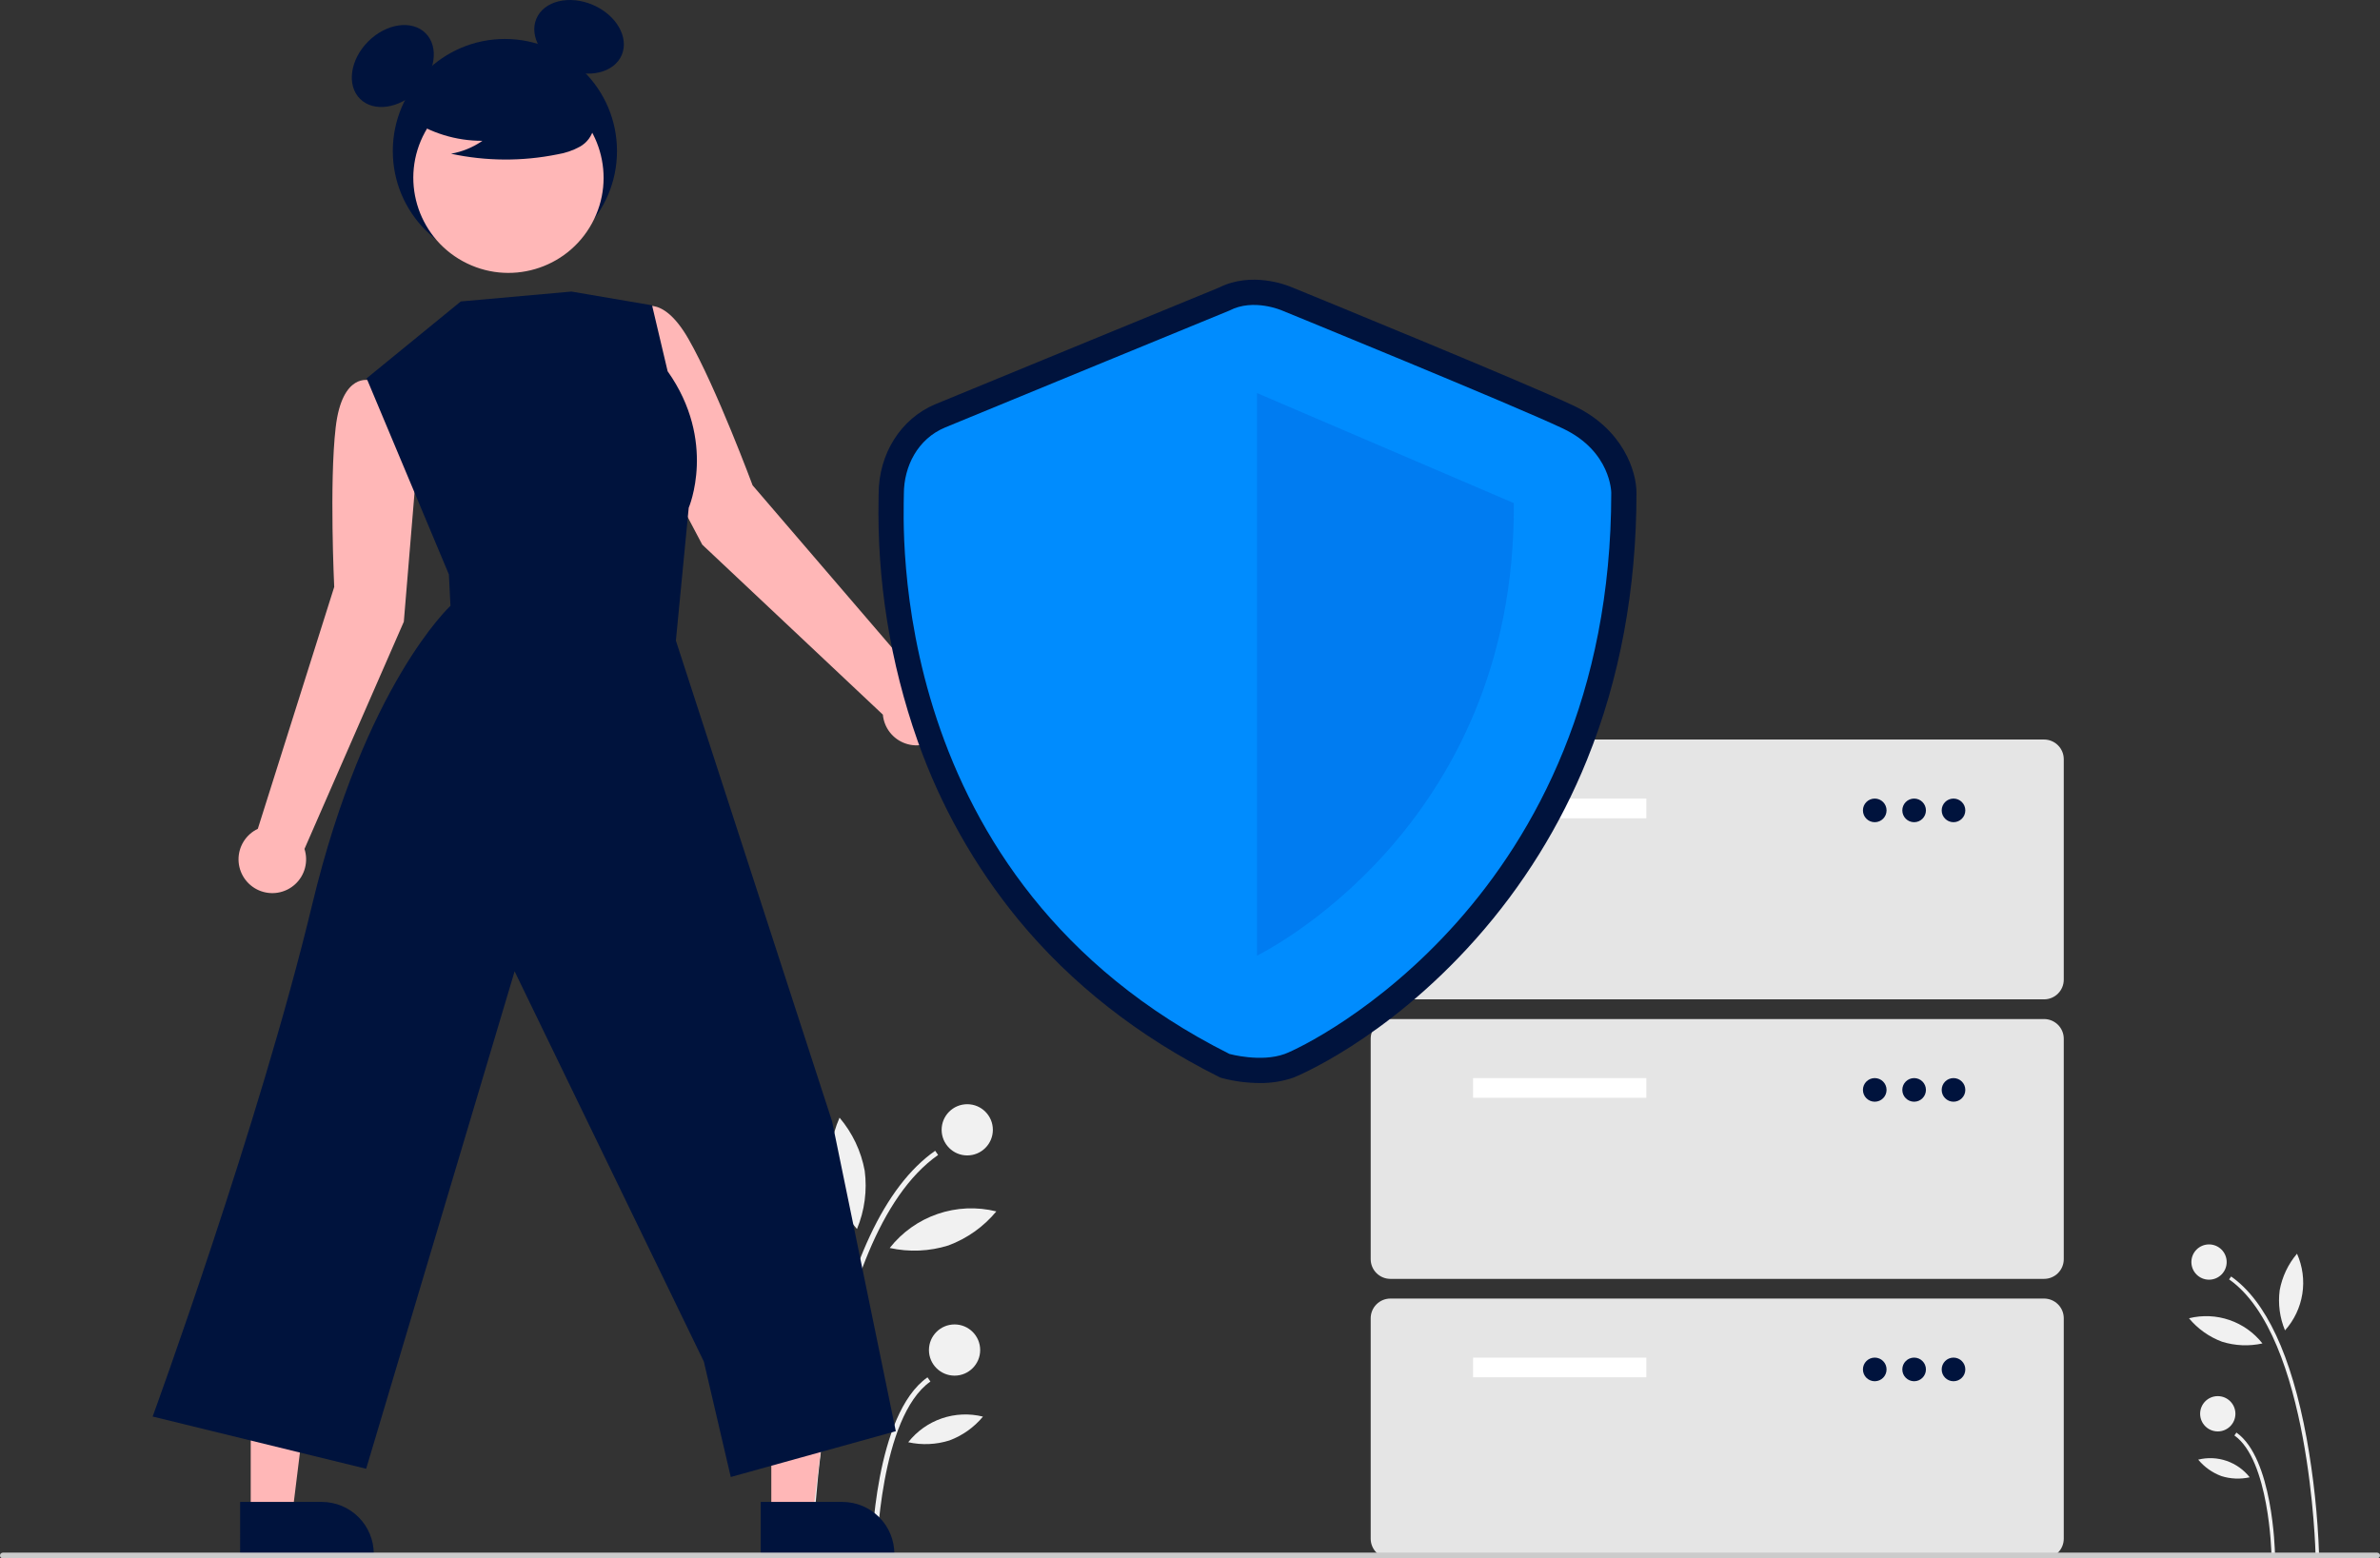
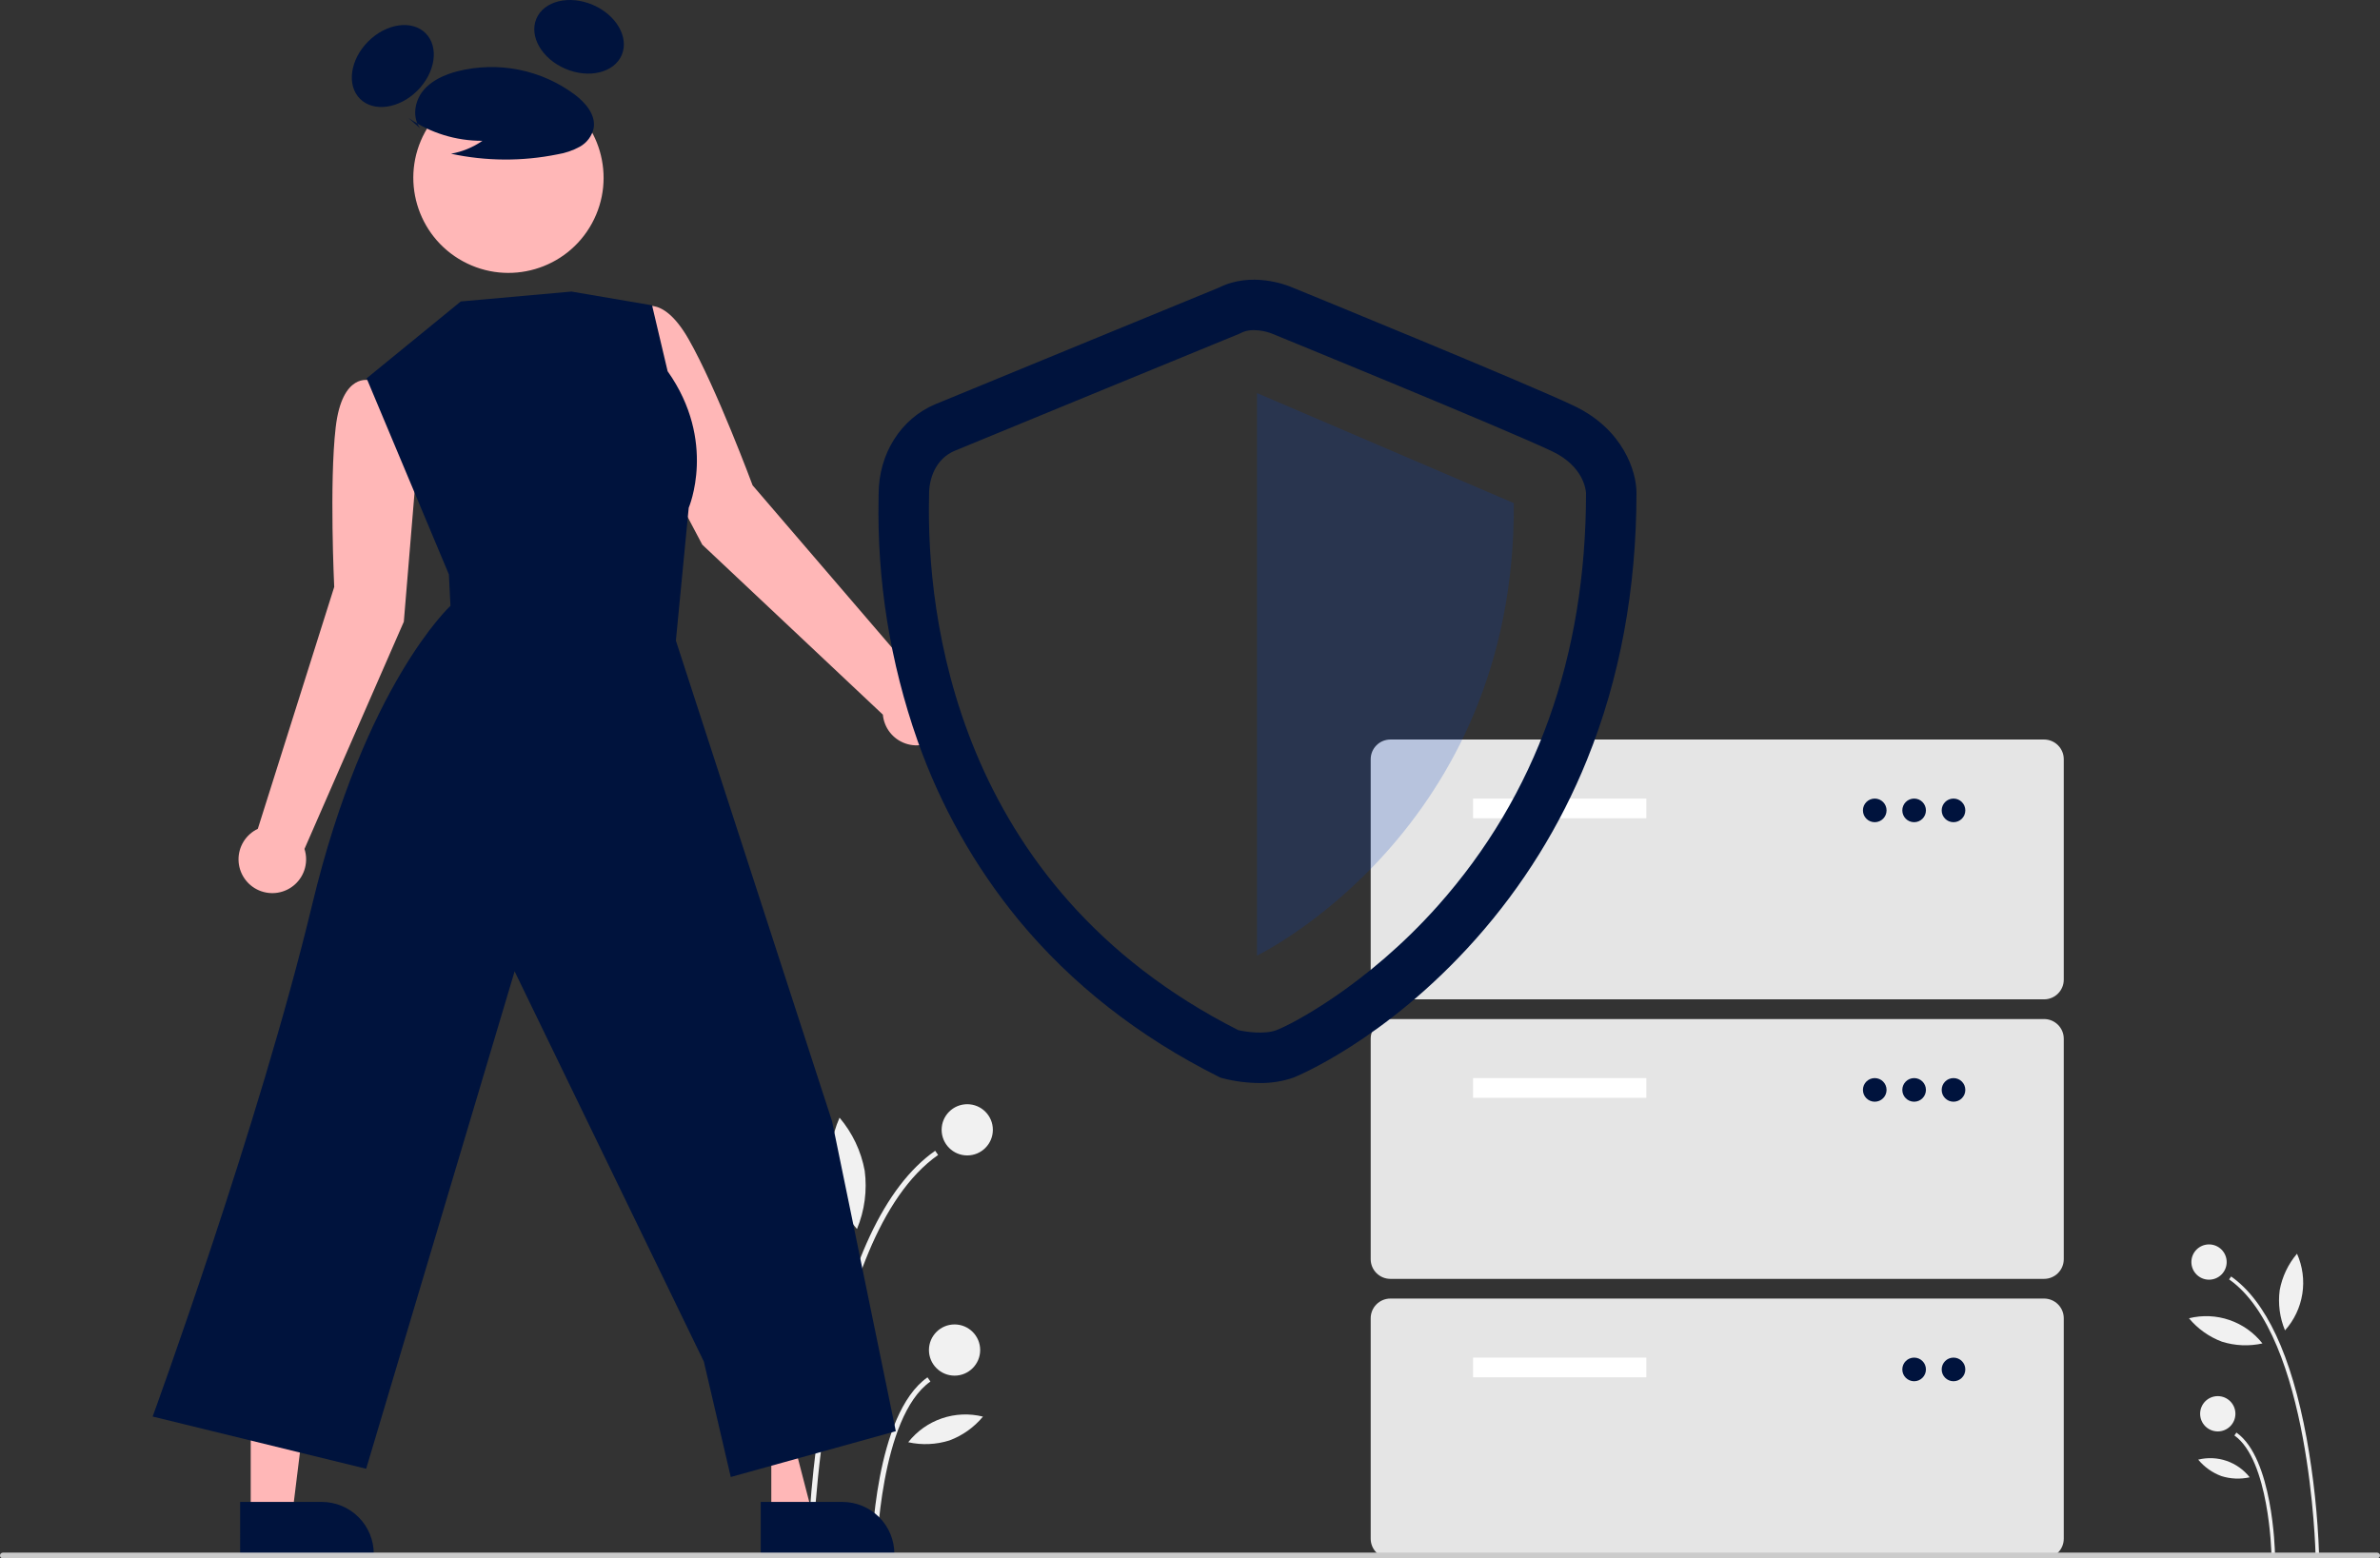
<svg xmlns="http://www.w3.org/2000/svg" width="826" height="541" viewBox="0 0 826 541" fill="none">
  <rect x="0" y="0" width="826" height="541" fill="#333333" stroke="none" />
  <g clip-path="url(#clip0)">
    <path d="M803.637 539.805L804.862 539.781C804.388 526.162 802.935 512.594 800.514 499.183C795.217 470.47 786.409 451.613 774.336 443.135L773.632 444.138C801.837 463.941 803.623 539.048 803.637 539.805Z" fill="#F1F1F1" />
    <path d="M788.326 539.512L789.551 539.488C789.524 538.132 788.759 506.162 776.173 497.325L775.47 498.328C787.548 506.808 788.32 539.186 788.326 539.512Z" fill="#F1F1F1" />
    <path d="M766.664 444.249C770.046 444.249 772.788 441.507 772.788 438.125C772.788 434.742 770.046 432 766.664 432C763.281 432 760.539 434.742 760.539 438.125C760.539 441.507 763.281 444.249 766.664 444.249Z" fill="#F1F1F1" />
    <path d="M769.697 496.921C773.079 496.921 775.821 494.179 775.821 490.796C775.821 487.414 773.079 484.672 769.697 484.672C766.314 484.672 763.572 487.414 763.572 490.796C763.572 494.179 766.314 496.921 769.697 496.921Z" fill="#F1F1F1" />
    <path d="M791.181 447.921C790.567 452.645 791.204 457.448 793.03 461.848C796.218 458.285 798.307 453.876 799.047 449.152C799.786 444.428 799.144 439.592 797.198 435.224C794.115 438.857 792.04 443.235 791.181 447.921Z" fill="#F1F1F1" />
    <path d="M771.161 465.776C775.706 467.204 780.547 467.413 785.198 466.382C782.245 462.622 778.267 459.796 773.744 458.245C769.222 456.694 764.347 456.483 759.707 457.639C762.747 461.307 766.697 464.114 771.161 465.776V465.776Z" fill="#F1F1F1" />
    <path d="M770.935 512.422C774.121 513.423 777.513 513.569 780.774 512.847C778.704 510.211 775.916 508.231 772.746 507.143C769.576 506.056 766.159 505.908 762.907 506.718C765.037 509.29 767.806 511.257 770.935 512.422V512.422Z" fill="#F1F1F1" />
    <path d="M282.026 539.805L280.248 539.77C280.936 520.002 283.045 500.309 286.559 480.843C294.247 439.168 307.032 411.798 324.556 399.493L325.577 400.948C284.639 429.691 282.047 538.707 282.026 539.805Z" fill="#F1F1F1" />
    <path d="M304.25 539.38L302.472 539.345C302.51 537.376 303.622 490.973 321.89 478.147L322.911 479.602C305.38 491.91 304.259 538.907 304.25 539.38Z" fill="#F1F1F1" />
    <path d="M335.692 401.109C340.602 401.109 344.582 397.129 344.582 392.219C344.582 387.31 340.602 383.33 335.692 383.33C330.782 383.33 326.802 387.31 326.802 392.219C326.802 397.129 330.782 401.109 335.692 401.109Z" fill="#F1F1F1" />
    <path d="M331.29 477.56C336.199 477.56 340.179 473.58 340.179 468.67C340.179 463.761 336.199 459.781 331.29 459.781C326.38 459.781 322.4 463.761 322.4 468.67C322.4 473.58 326.38 477.56 331.29 477.56Z" fill="#F1F1F1" />
    <path d="M300.106 406.438C300.997 413.295 300.072 420.266 297.423 426.654C292.795 421.481 289.762 415.082 288.689 408.225C287.616 401.369 288.548 394.349 291.373 388.01C295.847 393.282 298.859 399.636 300.106 406.438V406.438Z" fill="#F1F1F1" />
-     <path d="M329.164 432.355C322.567 434.427 315.541 434.73 308.79 433.234C313.077 427.777 318.85 423.675 325.415 421.423C331.979 419.172 339.055 418.866 345.789 420.544C341.377 425.868 335.644 429.941 329.164 432.355Z" fill="#F1F1F1" />
    <path d="M329.492 500.059C324.868 501.512 319.944 501.724 315.212 500.676C318.217 496.851 322.263 493.975 326.864 492.397C331.465 490.819 336.425 490.605 341.145 491.781C338.053 495.513 334.034 498.368 329.492 500.059Z" fill="#F1F1F1" />
    <path d="M144.679 161.234L140.401 135.066L128.324 132.046C128.324 132.046 118.738 129.094 116.498 148.402C114.258 167.709 115.994 203.758 115.994 203.758L89.478 287.728C87.442 288.696 85.727 290.23 84.54 292.146C83.354 294.063 82.744 296.281 82.785 298.535C82.826 300.789 83.516 302.983 84.772 304.856C86.028 306.728 87.797 308.198 89.867 309.091C91.937 309.984 94.22 310.261 96.444 309.89C98.667 309.519 100.737 308.514 102.404 306.997C104.072 305.48 105.267 303.515 105.846 301.336C106.426 299.158 106.365 296.858 105.672 294.713L140.15 215.835L144.679 161.234Z" fill="#FFB7B7" />
    <path d="M218.122 140.641L211.782 114.895L221.704 107.376C221.704 107.376 229.36 100.897 239.001 117.774C248.643 134.652 261.199 168.487 261.199 168.487L318.557 235.303C320.809 235.393 322.988 236.131 324.832 237.428C326.676 238.724 328.108 240.525 328.955 242.614C329.802 244.703 330.03 246.992 329.61 249.207C329.19 251.422 328.14 253.469 326.587 255.103C325.034 256.737 323.043 257.888 320.852 258.42C318.661 258.952 316.363 258.841 314.234 258.1C312.105 257.36 310.234 256.021 308.846 254.245C307.457 252.469 306.61 250.33 306.406 248.085L243.726 189.079L218.122 140.641Z" fill="#FFB7B7" />
-     <path d="M267.689 526.093L282.072 526.092L288.915 470.614L267.686 470.615L267.689 526.093Z" fill="#FFB7B7" />
+     <path d="M267.689 526.093L282.072 526.092L267.686 470.615L267.689 526.093Z" fill="#FFB7B7" />
    <path d="M264.02 521.397L292.346 521.396H292.347C297.134 521.396 301.726 523.298 305.111 526.683C308.496 530.068 310.398 534.659 310.398 539.447V540.033L264.021 540.035L264.02 521.397Z" fill="#00133D" />
    <path d="M87.016 526.093L101.399 526.092L108.242 470.614L87.013 470.615L87.016 526.093Z" fill="#FFB7B7" />
    <path d="M83.347 521.397L111.673 521.396H111.674C116.461 521.396 121.053 523.298 124.438 526.683C127.823 530.068 129.725 534.659 129.725 539.447V540.033L83.348 540.035L83.347 521.397Z" fill="#00133D" />
-     <path d="M175.23 91.333C196.715 91.333 214.132 73.916 214.132 52.431C214.132 30.946 196.715 13.529 175.23 13.529C153.745 13.529 136.328 30.946 136.328 52.431C136.328 73.916 153.745 91.333 175.23 91.333Z" fill="#00133D" />
    <path d="M144.865 31.456C151.152 25.17 152.426 16.252 147.711 11.537C142.996 6.822 134.078 8.096 127.791 14.383C121.505 20.669 120.231 29.587 124.946 34.302C129.661 39.017 138.579 37.743 144.865 31.456Z" fill="#00133D" />
    <path d="M215.776 19.102C218.395 12.971 213.891 5.169 205.715 1.677C197.54 -1.816 188.789 0.324 186.17 6.456C183.55 12.587 188.055 20.389 196.23 23.881C204.406 27.374 213.157 25.234 215.776 19.102Z" fill="#00133D" />
    <path d="M205.433 77.554C214.18 61.555 208.3 41.494 192.3 32.748C176.301 24.002 156.24 29.882 147.494 45.882C138.748 61.881 144.628 81.941 160.628 90.688C176.627 99.434 196.687 93.554 205.433 77.554Z" fill="#FFB7B7" />
    <path d="M141.772 40.951C149.317 46.151 158.272 48.919 167.434 48.882C164.166 51.148 160.445 52.679 156.528 53.369C168.711 55.982 181.302 56.053 193.513 53.577C196.227 53.142 198.846 52.242 201.255 50.917C202.456 50.247 203.502 49.332 204.325 48.23C205.148 47.129 205.731 45.867 206.034 44.526C206.846 39.891 203.234 35.679 199.48 32.841C193.732 28.561 187.106 25.613 180.079 24.209C173.053 22.805 165.802 22.98 158.851 24.722C154.313 25.895 149.766 27.877 146.819 31.522C143.871 35.167 142.997 40.786 145.806 44.539L141.772 40.951Z" fill="#00133D" />
    <path d="M159.918 104.651L127.24 131.338L155.792 199.417L156.337 210.31C156.337 210.31 126.697 237.638 108.357 313.978C90.018 390.318 52.978 491.756 52.978 491.756L127.079 509.884L178.599 337.194L244.276 472.674L253.619 512.746L310.899 496.845L288.792 389.308L234.572 222.386L239.025 176.272C239.025 176.272 248.947 153.254 231.71 128.885L226.304 105.987L198.317 101.217L159.918 104.651Z" fill="#00133D" />
    <path d="M709.415 346.929H482.543C480.731 346.927 478.994 346.207 477.713 344.925C476.432 343.644 475.712 341.907 475.71 340.096V263.561C475.712 261.749 476.432 260.012 477.713 258.731C478.994 257.45 480.731 256.729 482.543 256.727H709.415C711.226 256.729 712.963 257.45 714.244 258.731C715.525 260.012 716.246 261.749 716.248 263.561V340.096C716.246 341.907 715.525 343.644 714.244 344.925C712.963 346.207 711.226 346.927 709.415 346.929V346.929Z" fill="#E5E5E5" />
    <path d="M571.378 277.228H511.244V284.061H571.378V277.228Z" fill="white" />
    <path d="M650.647 285.428C652.911 285.428 654.747 283.592 654.747 281.328C654.747 279.063 652.911 277.228 650.647 277.228C648.382 277.228 646.547 279.063 646.547 281.328C646.547 283.592 648.382 285.428 650.647 285.428Z" fill="#00133D" />
    <path d="M664.314 285.428C666.578 285.428 668.414 283.592 668.414 281.328C668.414 279.063 666.578 277.228 664.314 277.228C662.049 277.228 660.214 279.063 660.214 281.328C660.214 283.592 662.049 285.428 664.314 285.428Z" fill="#00133D" />
    <path d="M677.981 285.428C680.245 285.428 682.081 283.592 682.081 281.328C682.081 279.063 680.245 277.228 677.981 277.228C675.716 277.228 673.88 279.063 673.88 281.328C673.88 283.592 675.716 285.428 677.981 285.428Z" fill="#00133D" />
    <path d="M709.415 443.965H482.543C480.731 443.963 478.994 443.242 477.713 441.961C476.432 440.68 475.712 438.943 475.71 437.131V360.596C475.712 358.784 476.432 357.048 477.713 355.766C478.994 354.485 480.731 353.765 482.543 353.763H709.415C711.226 353.765 712.963 354.485 714.244 355.766C715.525 357.048 716.246 358.784 716.248 360.596V437.131C716.246 438.943 715.525 440.68 714.244 441.961C712.963 443.242 711.226 443.963 709.415 443.965V443.965Z" fill="#E5E5E5" />
    <path d="M571.378 374.263H511.244V381.097H571.378V374.263Z" fill="white" />
    <path d="M650.647 382.463C652.911 382.463 654.747 380.628 654.747 378.363C654.747 376.099 652.911 374.263 650.647 374.263C648.382 374.263 646.547 376.099 646.547 378.363C646.547 380.628 648.382 382.463 650.647 382.463Z" fill="#00133D" />
    <path d="M664.314 382.463C666.578 382.463 668.414 380.628 668.414 378.363C668.414 376.099 666.578 374.263 664.314 374.263C662.049 374.263 660.214 376.099 660.214 378.363C660.214 380.628 662.049 382.463 664.314 382.463Z" fill="#00133D" />
    <path d="M677.981 382.463C680.245 382.463 682.081 380.628 682.081 378.363C682.081 376.099 680.245 374.263 677.981 374.263C675.716 374.263 673.88 376.099 673.88 378.363C673.88 380.628 675.716 382.463 677.981 382.463Z" fill="#00133D" />
    <path d="M709.415 541H482.543C480.731 540.998 478.994 540.277 477.713 538.996C476.432 537.715 475.712 535.978 475.71 534.167V457.632C475.712 455.82 476.432 454.083 477.713 452.802C478.994 451.521 480.731 450.8 482.543 450.798H709.415C711.226 450.8 712.963 451.521 714.244 452.802C715.525 454.083 716.246 455.82 716.248 457.632V534.167C716.246 535.978 715.525 537.715 714.244 538.996C712.963 540.277 711.226 540.998 709.415 541Z" fill="#E5E5E5" />
    <path d="M571.378 471.299H511.244V478.132H571.378V471.299Z" fill="white" />
-     <path d="M650.647 479.499C652.911 479.499 654.747 477.663 654.747 475.399C654.747 473.134 652.911 471.299 650.647 471.299C648.382 471.299 646.547 473.134 646.547 475.399C646.547 477.663 648.382 479.499 650.647 479.499Z" fill="#00133D" />
    <path d="M664.314 479.499C666.578 479.499 668.414 477.663 668.414 475.399C668.414 473.134 666.578 471.299 664.314 471.299C662.049 471.299 660.214 473.134 660.214 475.399C660.214 477.663 662.049 479.499 664.314 479.499Z" fill="#00133D" />
    <path d="M677.981 479.499C680.245 479.499 682.081 477.663 682.081 475.399C682.081 473.134 680.245 471.299 677.981 471.299C675.716 471.299 673.88 473.134 673.88 475.399C673.88 477.663 675.716 479.499 677.981 479.499Z" fill="#00133D" />
    <path d="M437.17 375.975C432.849 375.961 428.546 375.404 424.364 374.319L423.539 374.091L422.775 373.707C395.127 359.846 371.803 341.536 353.449 319.287C338.255 300.761 326.41 279.728 318.445 257.131C308.92 230.078 304.338 201.532 304.917 172.857C304.928 172.255 304.938 171.79 304.938 171.47C304.938 157.531 312.676 145.3 324.65 140.311C333.815 136.492 417.025 102.315 423.037 99.845C434.359 94.172 446.439 98.907 448.372 99.735C452.707 101.508 529.63 132.97 546.253 140.886C563.385 149.044 567.955 163.699 567.955 171.072C567.955 204.454 562.174 235.652 550.772 263.799C541.564 286.582 528.512 307.615 512.187 325.983C480.689 361.429 449.183 373.995 448.878 374.106C445.113 375.401 441.151 376.034 437.17 375.975V375.975ZM429.76 357.622C432.492 358.234 438.781 359.153 442.88 357.658C448.087 355.759 474.457 342.084 499.1 314.353C533.147 276.038 550.422 227.873 550.448 171.196C550.387 170.047 549.571 161.858 538.726 156.693C522.425 148.931 442.471 116.238 441.665 115.908L441.444 115.814C439.768 115.112 434.436 113.633 430.76 115.56L430.024 115.903C429.133 116.269 340.804 152.547 331.384 156.472C324.794 159.218 322.446 166.02 322.446 171.47C322.446 171.869 322.436 172.448 322.421 173.197C321.669 211.978 330.643 307.405 429.76 357.622Z" fill="#00133D" />
-     <path d="M426.698 107.805C426.698 107.805 337.567 144.412 328.017 148.392C318.467 152.371 313.692 161.92 313.692 171.47C313.692 181.02 306.53 305.632 426.698 365.882C426.698 365.882 437.605 368.899 445.879 365.882C454.154 362.864 559.201 311.932 559.201 171.072C559.201 171.072 559.201 156.748 542.489 148.789C525.777 140.831 444.977 107.805 444.977 107.805C444.977 107.805 435.054 103.428 426.698 107.805Z" fill="#008CFE" />
    <path opacity="0.2" d="M436.248 136.454V331.743C436.248 331.743 526.175 288.455 525.379 174.654L436.248 136.454Z" fill="#003CBF" />
    <path d="M825 541H1C0.735 541 0.48 540.895 0.293 540.707C0.105 540.52 0 540.265 0 540C0 539.735 0.105 539.48 0.293 539.293C0.48 539.105 0.735 539 1 539H825C825.265 539 825.52 539.105 825.707 539.293C825.895 539.48 826 539.735 826 540C826 540.265 825.895 540.52 825.707 540.707C825.52 540.895 825.265 541 825 541Z" fill="#CBCBCB" />
  </g>
  <defs>
    <clipPath id="clip0">
      <rect width="826" height="541" fill="white" />
    </clipPath>
  </defs>
</svg>